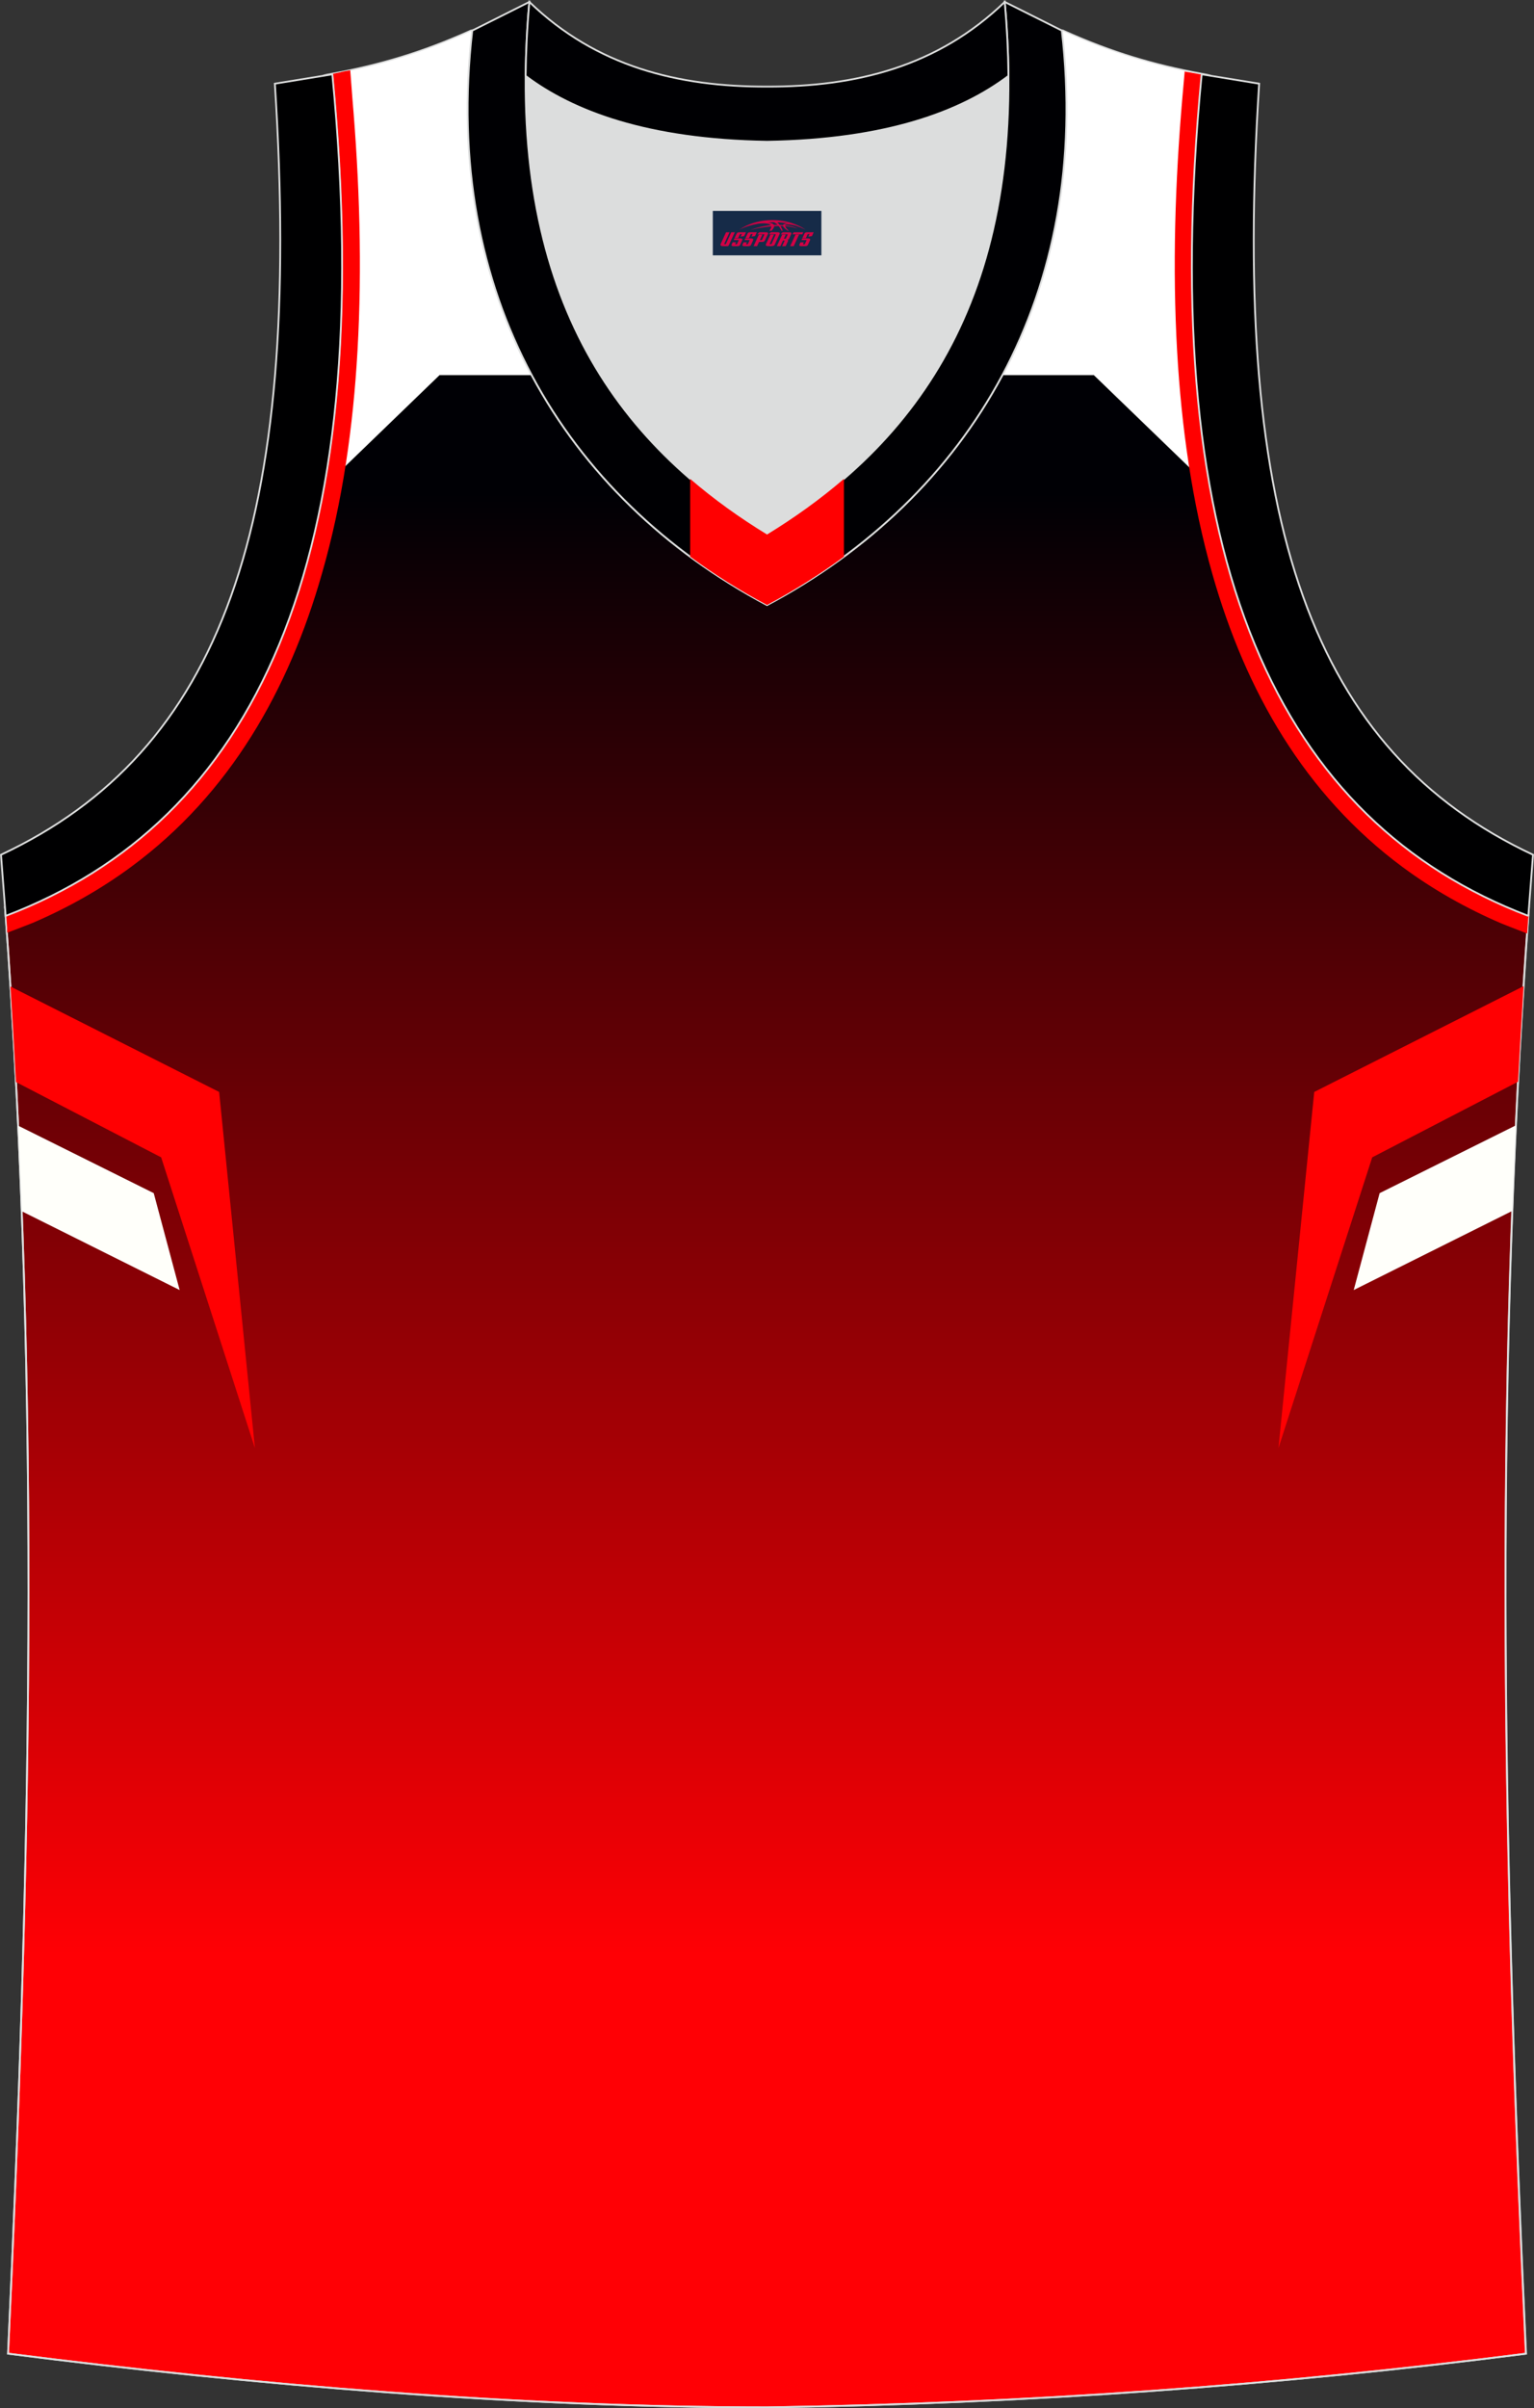
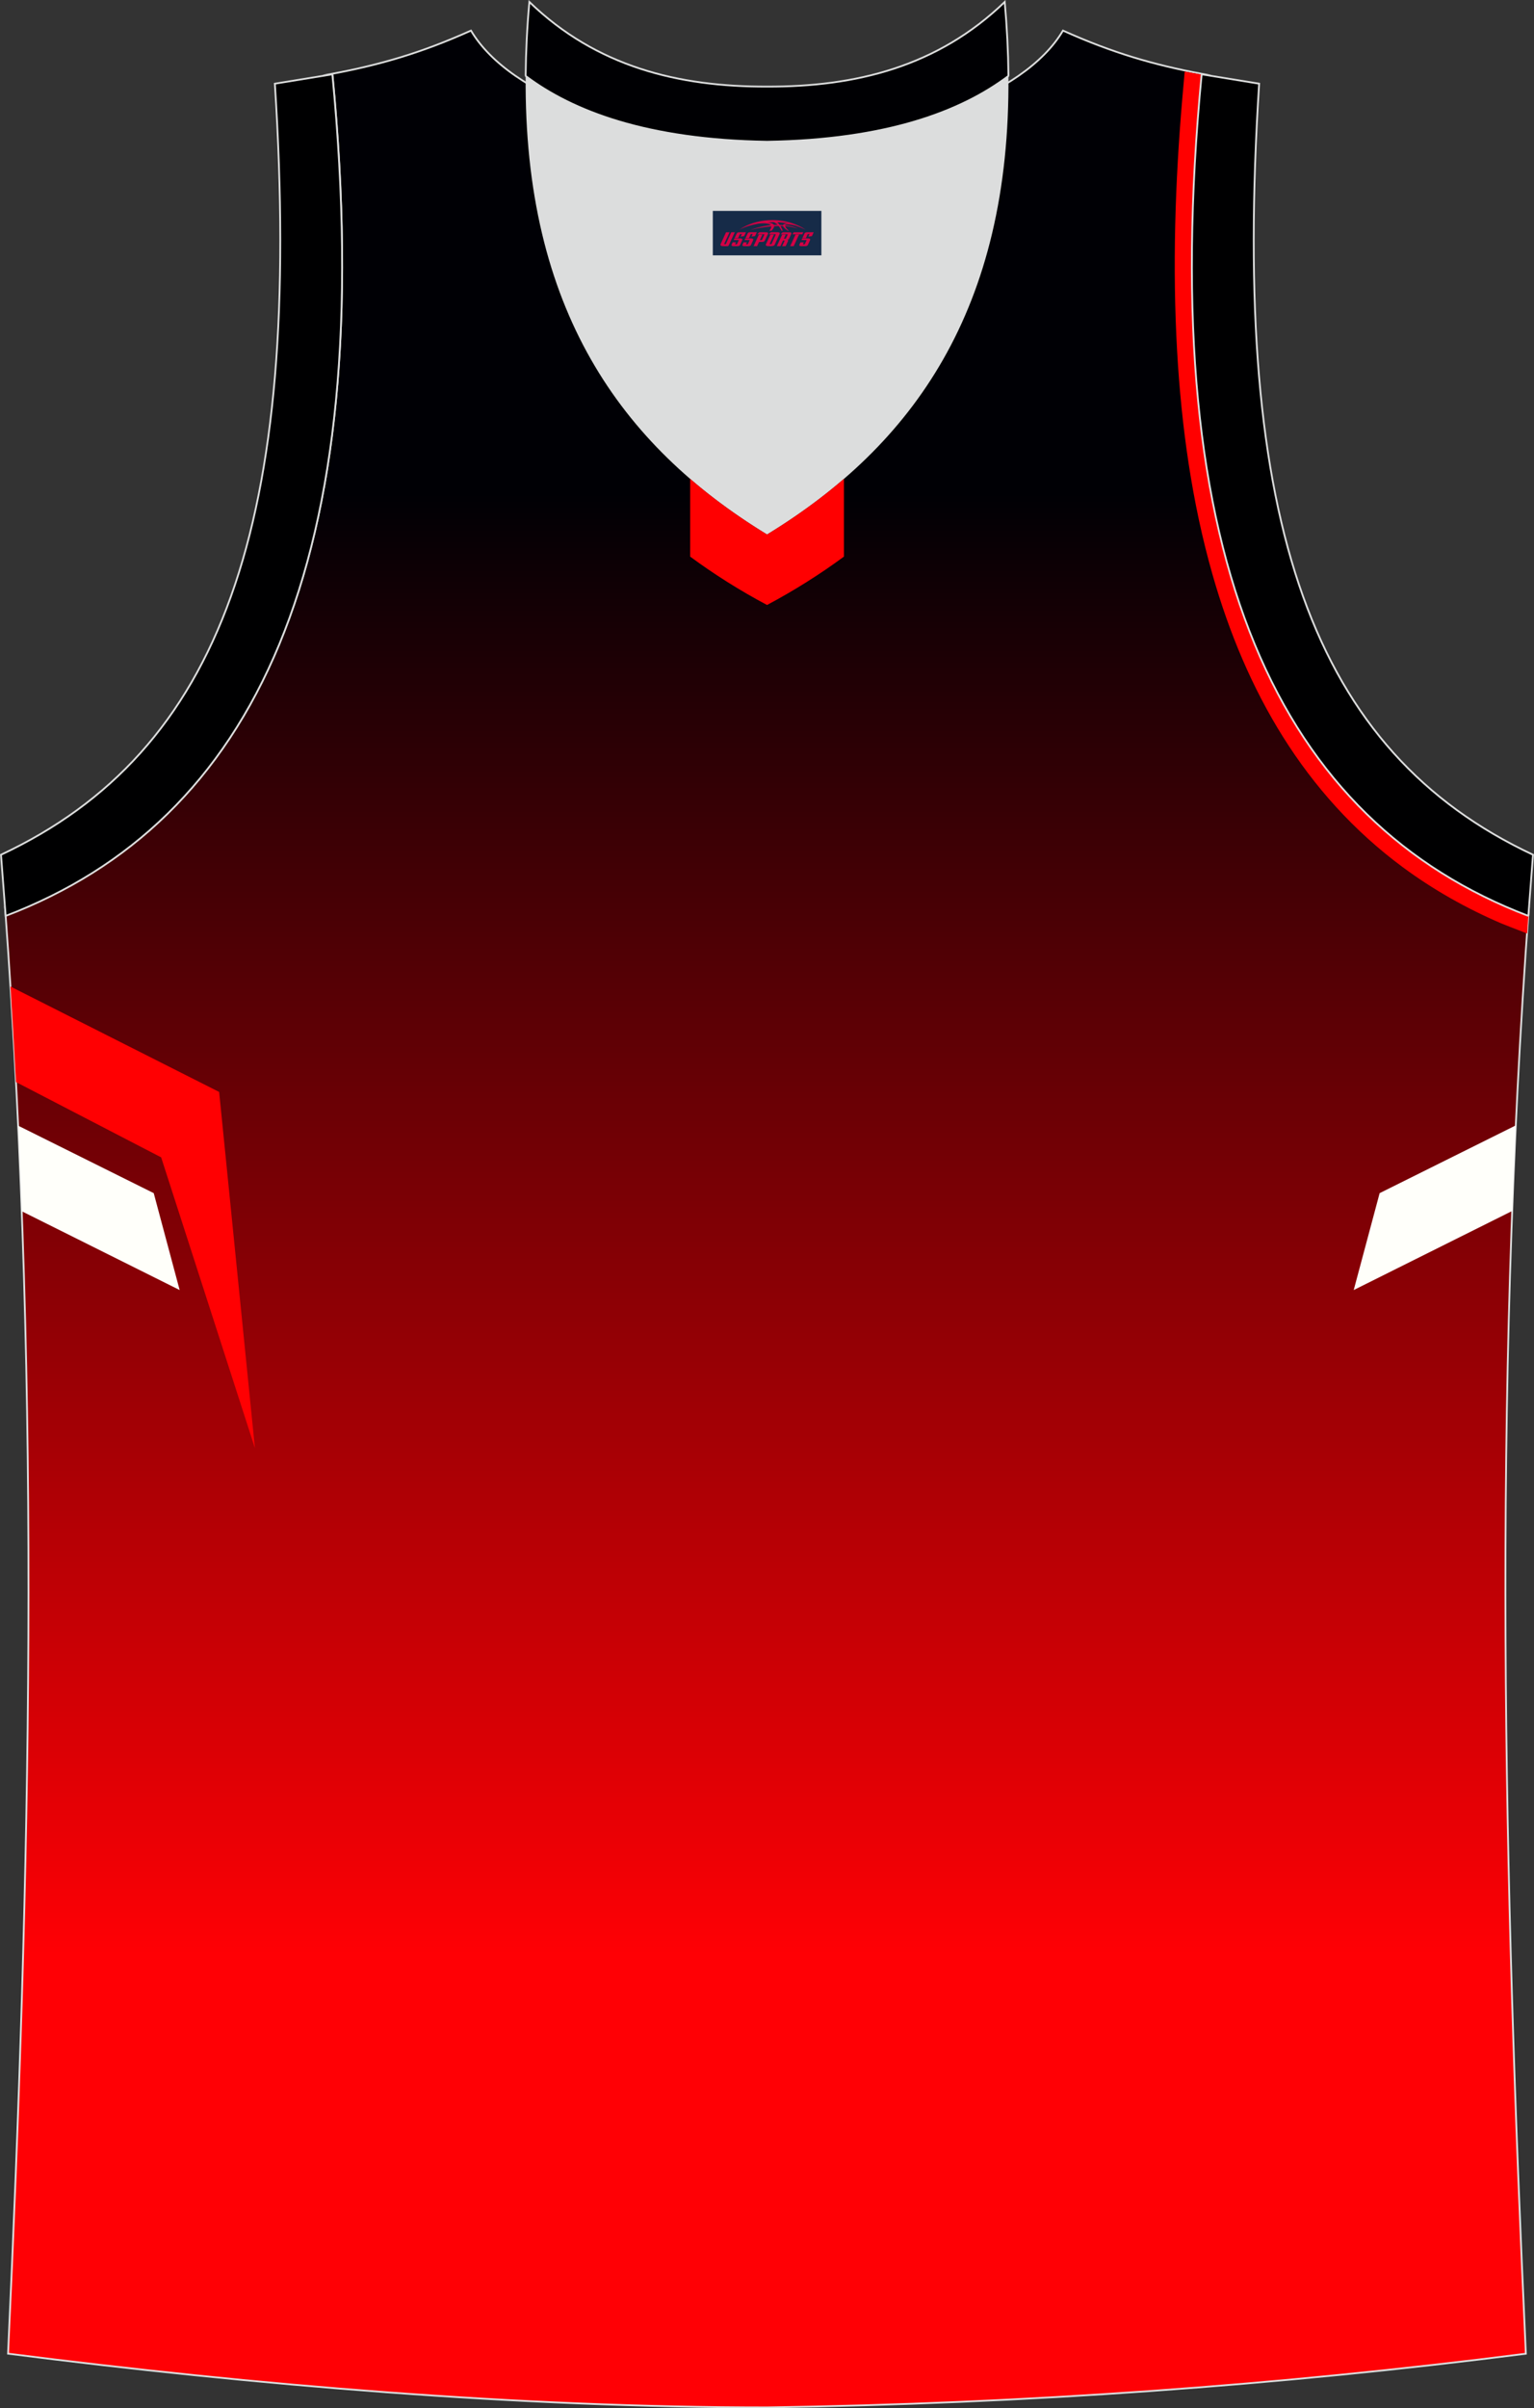
<svg xmlns="http://www.w3.org/2000/svg" version="1.1" id="图层_1" x="0px" y="0px" width="339.16px" height="532.14px" viewBox="0 0 339.16 532.14" enable-background="new 0 0 339.16 532.14" xml:space="preserve">
  <rect x="0" y="0" width="339.16" height="532.14" fill="#333333" stroke="none" />
  <g>
    <linearGradient id="SVGID_1_" gradientUnits="userSpaceOnUse" x1="-3816.37" y1="297.45" x2="-3816.37" y2="-25.589" gradientTransform="matrix(1 0 0 -1 3985.941 406.456)">
      <stop offset="0" style="stop-color:#000005" />
      <stop offset="1" style="stop-color:#FF0005" />
    </linearGradient>
    <path fill="url(#SVGID_1_)" stroke="#DCDDDD" stroke-width="0.4" stroke-miterlimit="22.926" d="M169.54,531.94   c0.02,0,0.03,0,0.05,0H169.54L169.54,531.94L169.54,531.94z M169.59,531.94c57.4-0.83,113.01-4.88,167.77-11.86   c-4.82-104.72-7.38-210.29,0.68-319.84l-0.16,2.07c-54.56-20.79-82.69-77.3-72.22-186l0.02,0c-10.56-1.98-19.6-4.58-30.66-9.55   c-8.72,14.72-36.4,24.16-65.44,24.58c-29.04-0.42-56.73-9.86-65.45-24.58c-11.06,4.96-20.1,7.56-30.66,9.54l0.02,0   C83.96,125,55.82,181.51,1.26,202.3l-0.16-2.07c8.06,109.55,5.5,215.12,0.68,319.84C56.09,527,114.86,531.94,169.59,531.94z" />
-     <path fill="none" stroke="#DCDDDD" stroke-width="0.4" stroke-miterlimit="22.926" d="M169.56,531.93c0.02,0,0.03,0,0.05,0H169.56   L169.56,531.93L169.56,531.93z M169.61,531.93c57.41-0.83,113.01-4.88,167.79-11.86c-4.79-104.03-7.35-208.91,0.52-317.69l-0.01,0   c-54.56-20.79-82.7-77.28-72.23-185.96l0.02,0c-10.65-2-19.75-4.62-30.94-9.67c6.7,58.04-20.2,103-65.18,126.92   c-44.97-23.93-71.88-68.89-65.18-126.93c-11.19,5.04-20.28,7.67-30.94,9.67l0.02,0C83.96,125.09,55.82,181.58,1.26,202.38   L1.1,200.3c8.06,109.52,5.5,215.07,0.68,319.76C56.11,526.99,114.87,531.93,169.61,531.93z" />
-     <path fill="#FFFFFF" d="M97.18,82.89h20.38c-11.47-21.46-16.5-47.17-13.15-76.14c-11.19,5.04-20.28,7.67-30.94,9.67l0.02,0   c3.45,35.84,2.71,66.01-1.8,91.09L97.18,82.89L97.18,82.89z M221.61,82.89h20.23l25.67,24.79c-4.54-25.12-5.3-55.33-1.84-91.26   l0.02,0c-10.65-2-19.75-4.62-30.94-9.67C238.11,35.72,233.08,61.43,221.61,82.89z" />
    <g>
      <path fill="#FF0000" d="M261.94,15.67l-0.53,5.97c-1.6,18.6-2.21,37.4-1.15,56.02c0.95,16.57,3.25,33.28,7.81,49.26    c7.32,25.68,20.31,48.58,42.04,64.67c6.77,5.01,14.1,9.13,21.82,12.45c0.34,0.15,3.03,1.19,5.71,2.23    c0.08-1.11,0.16-2.23,0.24-3.34l0.01-0.06l0-0.06l0.01-0.06l0-0.06l0.01-0.06l0-0.06l0.01-0.18l-0.01,0    c-20.46-7.8-37.2-20.61-49.59-39.32v0c-5.16-7.79-9.57-16.61-13.17-26.51c-0.36-0.99-0.71-1.99-1.06-3v0    c-0.34-1.01-0.68-2.03-1.01-3.07v0c-0.33-1.03-0.65-2.08-0.96-3.13v0c-0.31-1.06-0.61-2.12-0.91-3.2v0    c-0.3-1.08-0.58-2.17-0.86-3.27v0c-0.28-1.1-0.55-2.21-0.81-3.33v0c-0.26-1.12-0.52-2.26-0.76-3.4v0    c-0.24-1.14-0.48-2.3-0.71-3.47l0,0c-0.23-1.17-0.45-2.35-0.66-3.54v0c-0.21-1.19-0.42-2.39-0.61-3.6v0    c-0.2-1.21-0.38-2.44-0.56-3.68v0c-0.53-3.71-0.99-7.52-1.37-11.44v0c-0.13-1.31-0.24-2.62-0.35-3.95v0    c-0.44-5.32-0.73-10.83-0.88-16.53l0,0c-0.08-2.85-0.12-5.75-0.12-8.7c0-1.47,0-2.96,0.02-4.46v0c0.02-1.5,0.04-3.01,0.07-4.53v0    c0.04-1.52,0.08-3.06,0.13-4.6l0,0c0.05-1.55,0.11-3.11,0.18-4.68l0,0c0.07-1.57,0.15-3.16,0.24-4.75v0    c0.09-1.6,0.19-3.21,0.3-4.83v0c0.11-1.62,0.23-3.26,0.35-4.9v0c0.13-1.65,0.26-3.31,0.41-4.98v0c0.15-1.67,0.3-3.35,0.46-5.06    l0,0l-0.06-0.01l-0.12-0.02l-0.06-0.01l-0.12-0.02l-0.06-0.01l-0.06-0.01l-0.01,0l-0.05-0.01l-0.06-0.01l-0.06-0.01l-0.12-0.02    l-0.06-0.01l-0.06-0.01l-0.06-0.01l-0.03-0.01l-0.03-0.01l-0.06-0.01l-0.06-0.01l-0.12-0.02l-0.06-0.01l-0.12-0.02l-0.05-0.01    l-0.01,0l-0.06-0.01l-0.06-0.01l-0.06-0.01l-0.12-0.02l-0.06-0.01l-0.06-0.01l-0.06-0.01l-0.02,0l-0.04-0.01l-0.06-0.01    l-0.23-0.05l-0.06-0.01l-0.06-0.01l-0.04-0.01l-0.02,0l-0.06-0.01l-0.06-0.01l-0.06-0.01l-0.06-0.01l-0.06-0.01l-0.06-0.01    l-0.06-0.01l-0.06-0.01l-0.01,0l-0.05-0.01l-0.06-0.01l-0.06-0.01l-0.06-0.01l-0.06-0.01l-0.06-0.01l-0.06-0.01l-0.06-0.01    l-0.03-0.01l-0.03-0.01l-0.06-0.01l-0.06-0.01l-0.06-0.01l-0.06-0.01L261.94,15.67L261.94,15.67z M265.22,21.47    c0.15-1.67,0.3-3.35,0.46-5.06h0L265.22,21.47z" />
    </g>
-     <path fill="#FF0000" d="M79.04,77.53c1.06-18.59,0.45-37.37-1.14-55.94c-0.03-0.35-0.24-3.13-0.46-6.06l-0.06,0.01l-0.06,0.01   l-0.06,0.01l-0.06,0.01l-0.06,0.01l-0.06,0.01l-0.04,0.01l-0.02,0.01l-0.06,0.01l-0.06,0.01l-0.06,0.01l-0.06,0.01l-0.06,0.01   l-0.06,0.01l-0.06,0.01l-0.05,0.01l-0.01,0l-0.06,0.01l-0.06,0.01l-0.06,0.01l-0.24,0.05l-0.06,0.01h0l-0.06,0.01l-0.44,0.09   l-0.04,0.01L75.17,16l-0.06,0.01l-0.03,0.01l-0.03,0l-0.06,0.01c-0.46,0.09-0.92,0.18-1.38,0.27   C84.09,124.97,55.95,181.46,1.39,202.25v-0.01c0,0-0.01,0-0.01,0l0.19,2.72l0,0.06l0,0.06l0,0.06l0,0.06l0,0.06l0,0.04l0,0.02   l0,0.06l0,0.06l0,0.06l0,0.06l0,0.06l0,0.06l0.03,0.42c2.95-1.13,5.43-2.08,5.69-2.2c7.72-3.32,15.06-7.44,21.84-12.46   c21.74-16.08,34.72-38.99,42.04-64.66C75.79,110.81,78.09,94.1,79.04,77.53z" />
-     <path fill="#FF0002" d="M336.86,217.9l-46.29,23.38l-7.91,78.69l20.73-64.24l32.25-16.72C336.01,231.99,336.42,224.95,336.86,217.9   z" />
    <path fill="#FFFFFA" d="M335.17,248.65l-30.14,14.99l-5.73,21.41l35.07-17.49C334.6,261.27,334.87,254.97,335.17,248.65z" />
    <path fill="#FF0002" d="M2.31,217.98l46.14,23.3l7.91,78.69l-20.73-64.24l-32.1-16.64C3.17,232.07,2.76,225.03,2.31,217.98z" />
    <path fill="#FFFFFA" d="M4.01,248.73l29.98,14.91l5.73,21.41L4.81,267.64C4.57,261.35,4.31,255.05,4.01,248.73z" />
    <path fill="#DCDDDD" d="M169.59,31.33c26.46-0.42,42.94-6.71,53.32-14.5c0.02-0.06,0.03-0.12,0.05-0.17   c0.48,51.69-21.13,81.77-53.37,101.45c-32.24-19.68-53.84-49.76-53.37-101.45c0.02,0.06,0.03,0.11,0.05,0.17   C126.64,24.62,143.12,30.91,169.59,31.33z" />
    <path fill="#000001" stroke="#DCDDDD" stroke-width="0.4" stroke-miterlimit="22.926" d="M1.25,202.38   c54.56-20.79,82.7-77.29,72.23-185.96l-12.71,2.07c6.3,97.73-12.02,147.62-60.55,170.38L1.25,202.38z" />
-     <path fill="#000003" stroke="#DCDDDD" stroke-width="0.4" stroke-miterlimit="22.926" d="M117.04,0.43   c-5.53,61.77,17.08,96.01,52.55,117.67c35.47-21.65,58.08-55.89,52.55-117.67l12.63,6.32c6.7,58.04-20.2,103-65.18,126.93   c-44.97-23.93-71.88-68.89-65.18-126.92L117.04,0.43z" />
    <path fill="#FF0001" d="M186.59,105.81v17.18c-5.32,3.92-11,7.49-17,10.69c-6-3.19-11.68-6.77-17-10.69v-17.18   c5.24,4.52,10.93,8.59,17,12.3C175.65,114.4,181.35,110.32,186.59,105.81z" />
    <path fill="#000001" stroke="#DCDDDD" stroke-width="0.4" stroke-miterlimit="22.926" d="M337.91,202.38   c-54.56-20.79-82.7-77.29-72.23-185.96l12.71,2.07c-6.3,97.73,12.02,147.62,60.55,170.38l-1.03,13.51L337.91,202.38z" />
    <path fill="#000003" stroke="#DCDDDD" stroke-width="0.4" stroke-miterlimit="22.926" d="M117.04,0.43   c14.82,14.31,32.94,18.76,52.55,18.71c19.61,0.05,37.72-4.4,52.55-18.71c0.5,5.63,0.77,11.02,0.82,16.2   c-0.02,0.06-0.03,0.13-0.05,0.19c-10.37,7.8-26.85,14.08-53.32,14.5c-26.47-0.42-42.94-6.7-53.32-14.5   c-0.02-0.06-0.04-0.13-0.05-0.19C116.27,11.46,116.53,6.06,117.04,0.43z" />
  </g>
  <g id="tag_logo">
    <rect y="46.6" fill="#162B48" width="24" height="9.818" x="157.6" />
    <g>
      <path fill="#D30044" d="M173.56,49.79l0.005-0.011c0.131-0.311,1.085-0.262,2.351,0.071c0.715,0.24,1.44,0.54,2.193,0.9    c-0.218-0.147-0.447-0.289-0.682-0.42l0.011,0.005l-0.011-0.005c-1.478-0.845-3.218-1.418-5.1-1.62    c-1.282-0.115-1.658-0.082-2.411-0.055c-2.449,0.142-4.68,0.905-6.458,2.095c1.26-0.638,2.722-1.075,4.195-1.336    c1.467-0.18,2.476-0.033,2.771,0.344c-1.691,0.175-3.469,0.633-4.555,1.075c1.156-0.338,2.967-0.665,4.647-0.813    c0.016,0.251-0.115,0.567-0.415,0.96h0.475c0.376-0.382,0.584-0.725,0.595-1.004c0.333-0.022,0.66-0.033,0.971-0.033    C172.39,50.23,172.6,50.58,172.8,50.97h0.262c-0.125-0.344-0.295-0.687-0.518-1.036c0.207,0,0.393,0.005,0.567,0.011    c0.104,0.267,0.496,0.66,1.058,1.025h0.245c-0.442-0.365-0.753-0.753-0.835-1.004c1.047,0.065,1.696,0.224,2.885,0.513    C175.38,50.05,174.64,49.88,173.56,49.79z M171.12,49.7c-0.164-0.295-0.655-0.485-1.402-0.551    c0.464-0.033,0.922-0.055,1.364-0.055c0.311,0.147,0.589,0.344,0.84,0.589C171.66,49.68,171.39,49.69,171.12,49.7z M173.1,49.75c-0.224-0.016-0.458-0.027-0.715-0.044c-0.147-0.202-0.311-0.398-0.502-0.6c0.082,0,0.164,0.005,0.24,0.011    c0.72,0.033,1.429,0.125,2.138,0.273C173.59,49.35,173.21,49.51,173.1,49.75z" />
      <path fill="#D30044" d="M160.52,51.33L159.35,53.88C159.17,54.25,159.44,54.39,159.92,54.39l0.873,0.005    c0.115,0,0.251-0.049,0.327-0.175l1.342-2.891H161.68L160.46,53.96H160.29c-0.147,0-0.185-0.033-0.147-0.125l1.156-2.504H160.52L160.52,51.33z M162.38,52.68h1.271c0.36,0,0.584,0.125,0.442,0.425L163.62,54.14C163.52,54.36,163.25,54.39,163.02,54.39H162.1c-0.267,0-0.442-0.136-0.349-0.333l0.235-0.513h0.742L162.55,53.92C162.53,53.97,162.57,53.98,162.63,53.98h0.18    c0.082,0,0.125-0.016,0.147-0.071l0.376-0.813c0.011-0.022,0.011-0.044-0.055-0.044H162.21L162.38,52.68L162.38,52.68z M163.2,52.61h-0.78l0.475-1.025c0.098-0.218,0.338-0.256,0.578-0.256H164.92L164.53,52.17L163.75,52.29l0.262-0.562H163.72c-0.082,0-0.12,0.016-0.147,0.071L163.2,52.61L163.2,52.61z M164.79,52.68L164.62,53.05h1.069c0.06,0,0.06,0.016,0.049,0.044    L165.36,53.91C165.34,53.96,165.3,53.98,165.22,53.98H165.04c-0.055,0-0.104-0.011-0.082-0.06l0.175-0.376H164.39L164.16,54.06C164.06,54.25,164.24,54.39,164.51,54.39h0.916c0.24,0,0.502-0.033,0.605-0.251l0.475-1.031c0.142-0.3-0.082-0.425-0.442-0.425H164.79L164.79,52.68z M165.6,52.61l0.371-0.818c0.022-0.055,0.06-0.071,0.147-0.071h0.295L166.15,52.28l0.791-0.115l0.387-0.845H165.88c-0.24,0-0.48,0.038-0.578,0.256L164.83,52.61L165.6,52.61L165.6,52.61z M168,53.07h0.278c0.087,0,0.153-0.022,0.202-0.115    l0.496-1.075c0.033-0.076-0.011-0.12-0.125-0.12H167.45l0.431-0.431h1.522c0.355,0,0.485,0.153,0.393,0.355l-0.676,1.445    c-0.06,0.125-0.175,0.333-0.644,0.327l-0.649-0.005L167.39,54.39H166.61l1.178-2.558h0.785L168,53.07L168,53.07z     M170.59,53.88c-0.022,0.049-0.06,0.076-0.142,0.076h-0.191c-0.082,0-0.109-0.027-0.082-0.076l0.944-2.051h-0.785l-0.987,2.138    c-0.125,0.273,0.115,0.415,0.453,0.415h0.72c0.327,0,0.649-0.071,0.769-0.322l1.085-2.384c0.093-0.202-0.06-0.355-0.415-0.355    h-1.533l-0.431,0.431h1.38c0.115,0,0.164,0.033,0.131,0.104L170.59,53.88L170.59,53.88z M173.31,52.75h0.278    c0.087,0,0.158-0.022,0.202-0.115l0.344-0.753c0.033-0.076-0.011-0.12-0.125-0.12h-1.402l0.425-0.431h1.527    c0.355,0,0.485,0.153,0.393,0.355l-0.529,1.124c-0.044,0.093-0.147,0.18-0.393,0.18c0.224,0.011,0.256,0.158,0.175,0.327    l-0.496,1.075h-0.785l0.54-1.167c0.022-0.055-0.005-0.087-0.104-0.087h-0.235L172.54,54.39h-0.785l1.178-2.558h0.785L173.31,52.75L173.31,52.75z M175.88,51.84L174.7,54.39h0.785l1.184-2.558H175.88L175.88,51.84z M177.39,51.77l0.202-0.431h-2.1l-0.295,0.431    H177.39L177.39,51.77z M177.37,52.68h1.271c0.36,0,0.584,0.125,0.442,0.425l-0.475,1.031c-0.104,0.218-0.371,0.251-0.605,0.251    h-0.916c-0.267,0-0.442-0.136-0.349-0.333l0.235-0.513h0.742L177.54,53.92c-0.022,0.049,0.022,0.06,0.082,0.06h0.18    c0.082,0,0.125-0.016,0.147-0.071l0.376-0.813c0.011-0.022,0.011-0.044-0.049-0.044h-1.069L177.37,52.68L177.37,52.68z     M178.18,52.61H177.4l0.475-1.025c0.098-0.218,0.338-0.256,0.578-0.256h1.451l-0.387,0.845l-0.791,0.115l0.262-0.562h-0.295    c-0.082,0-0.12,0.016-0.147,0.071L178.18,52.61z" />
    </g>
  </g>
</svg>